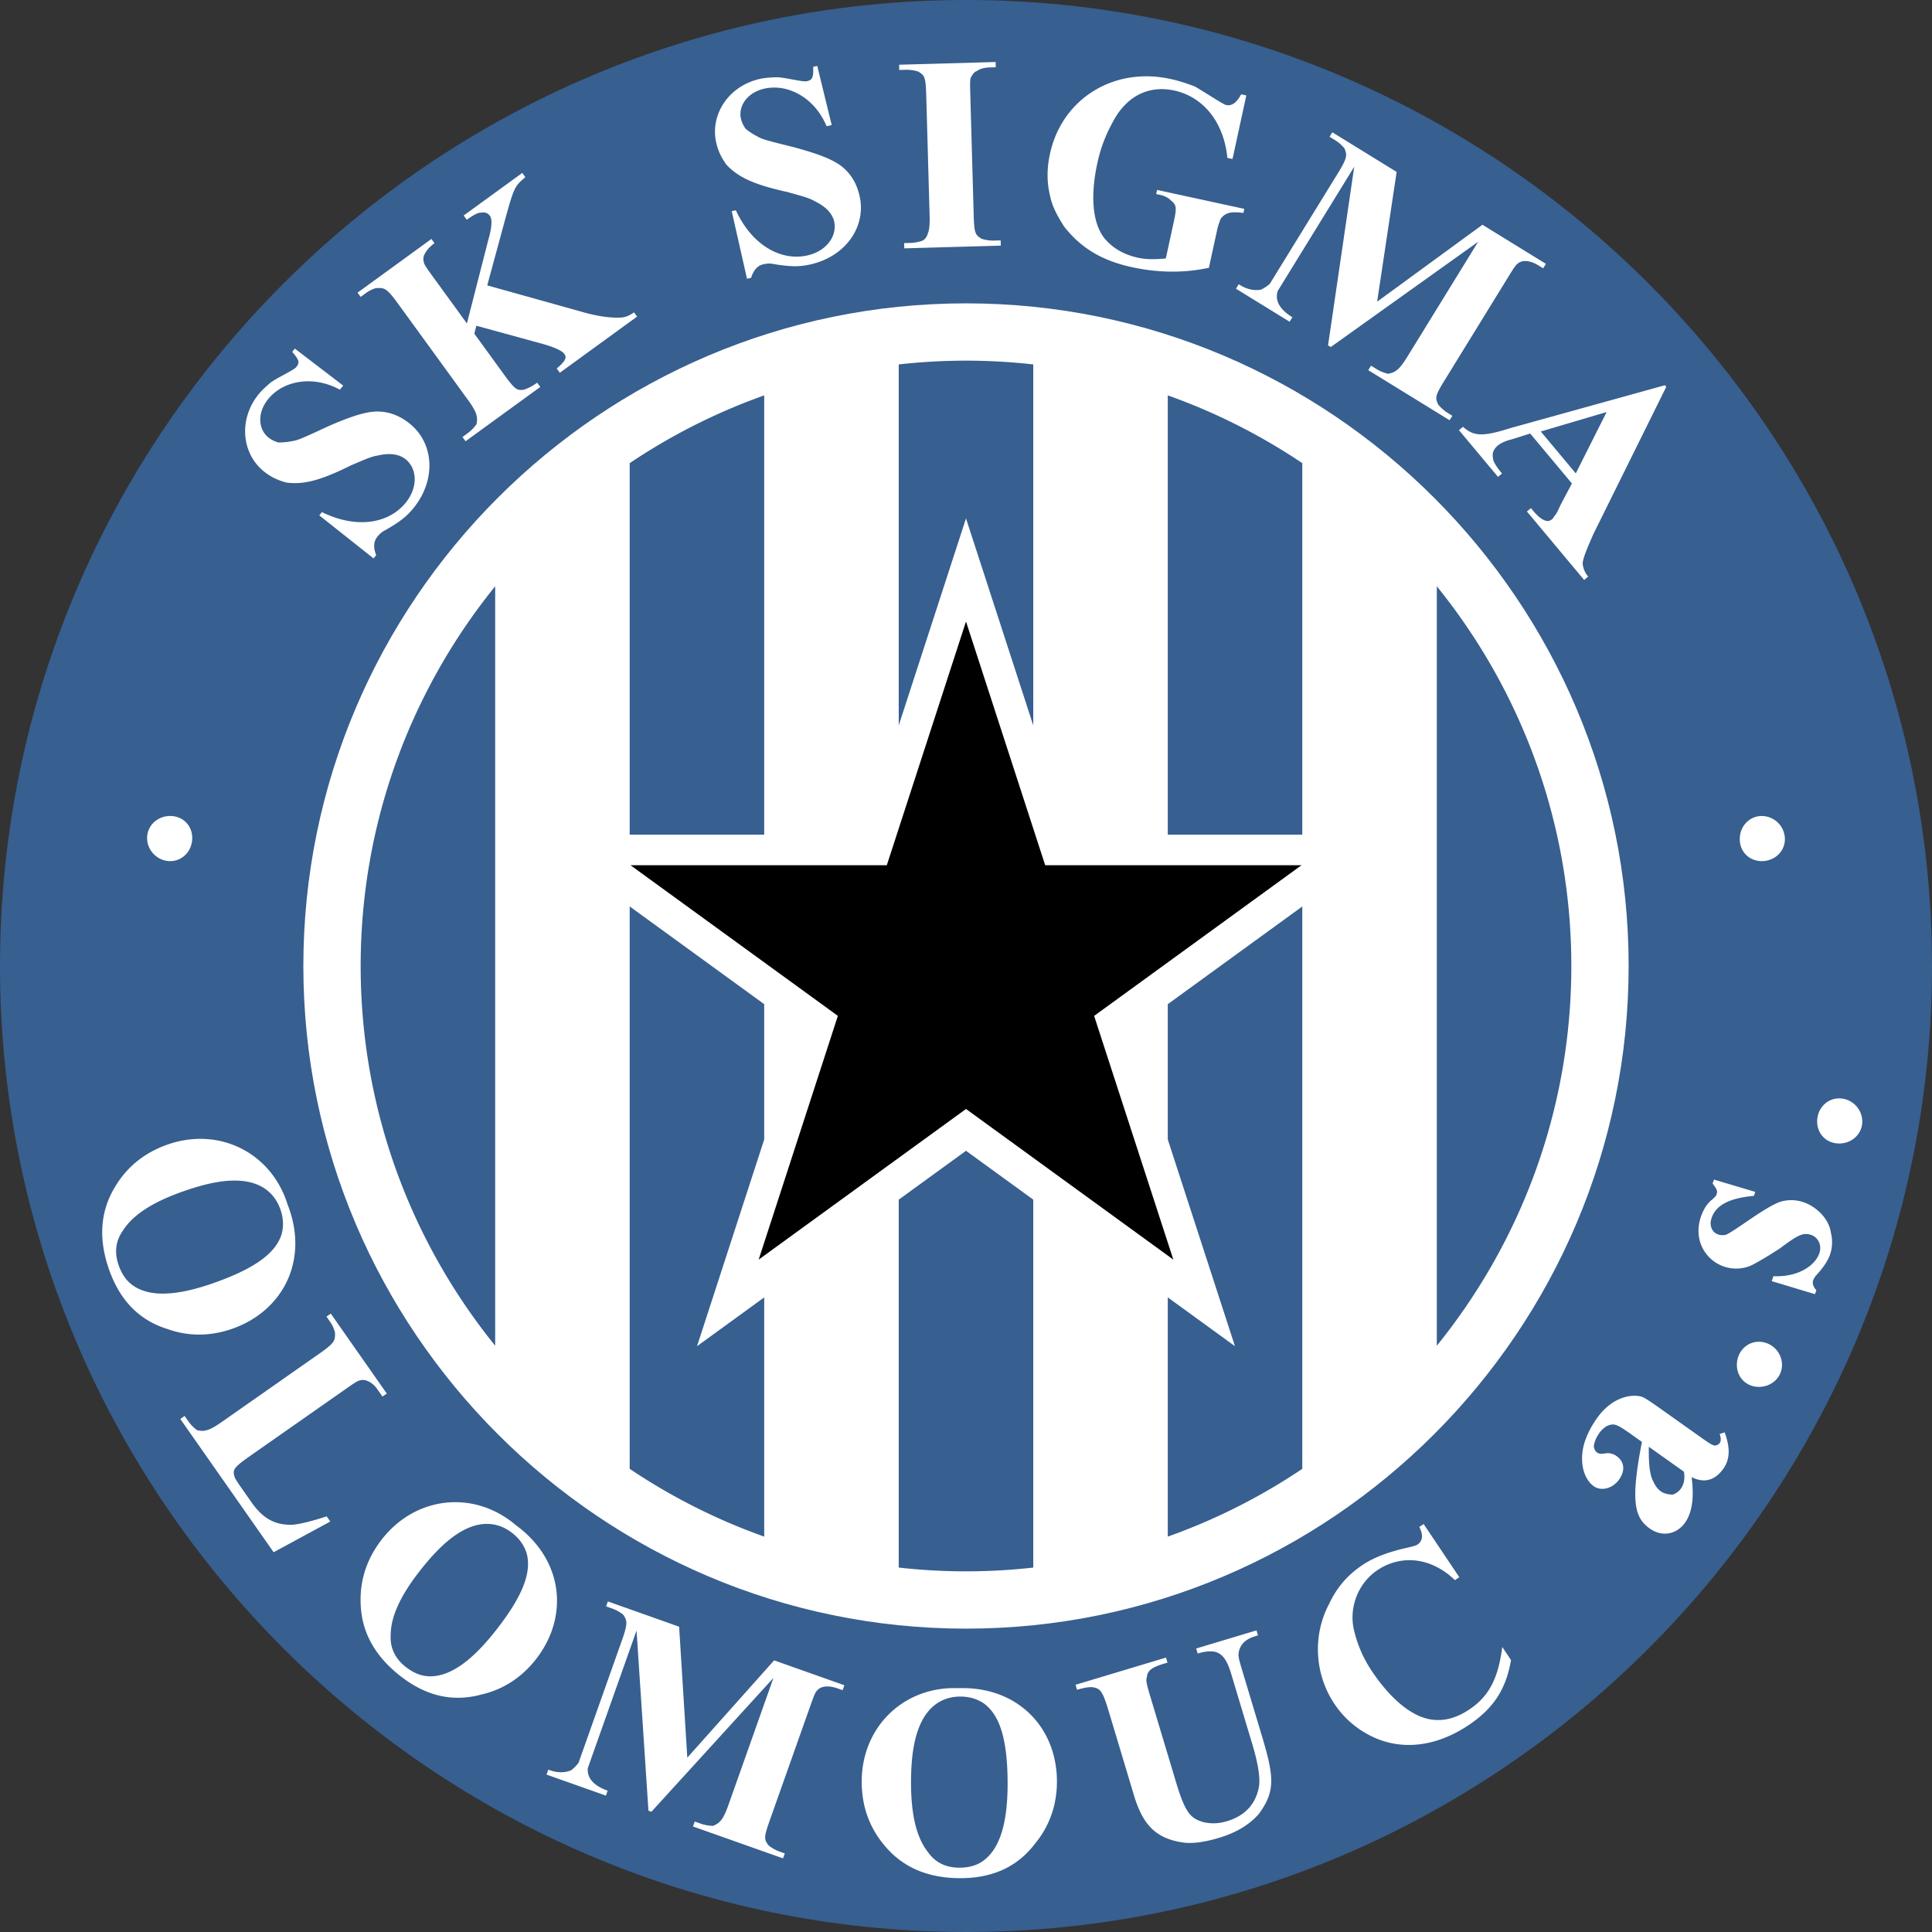
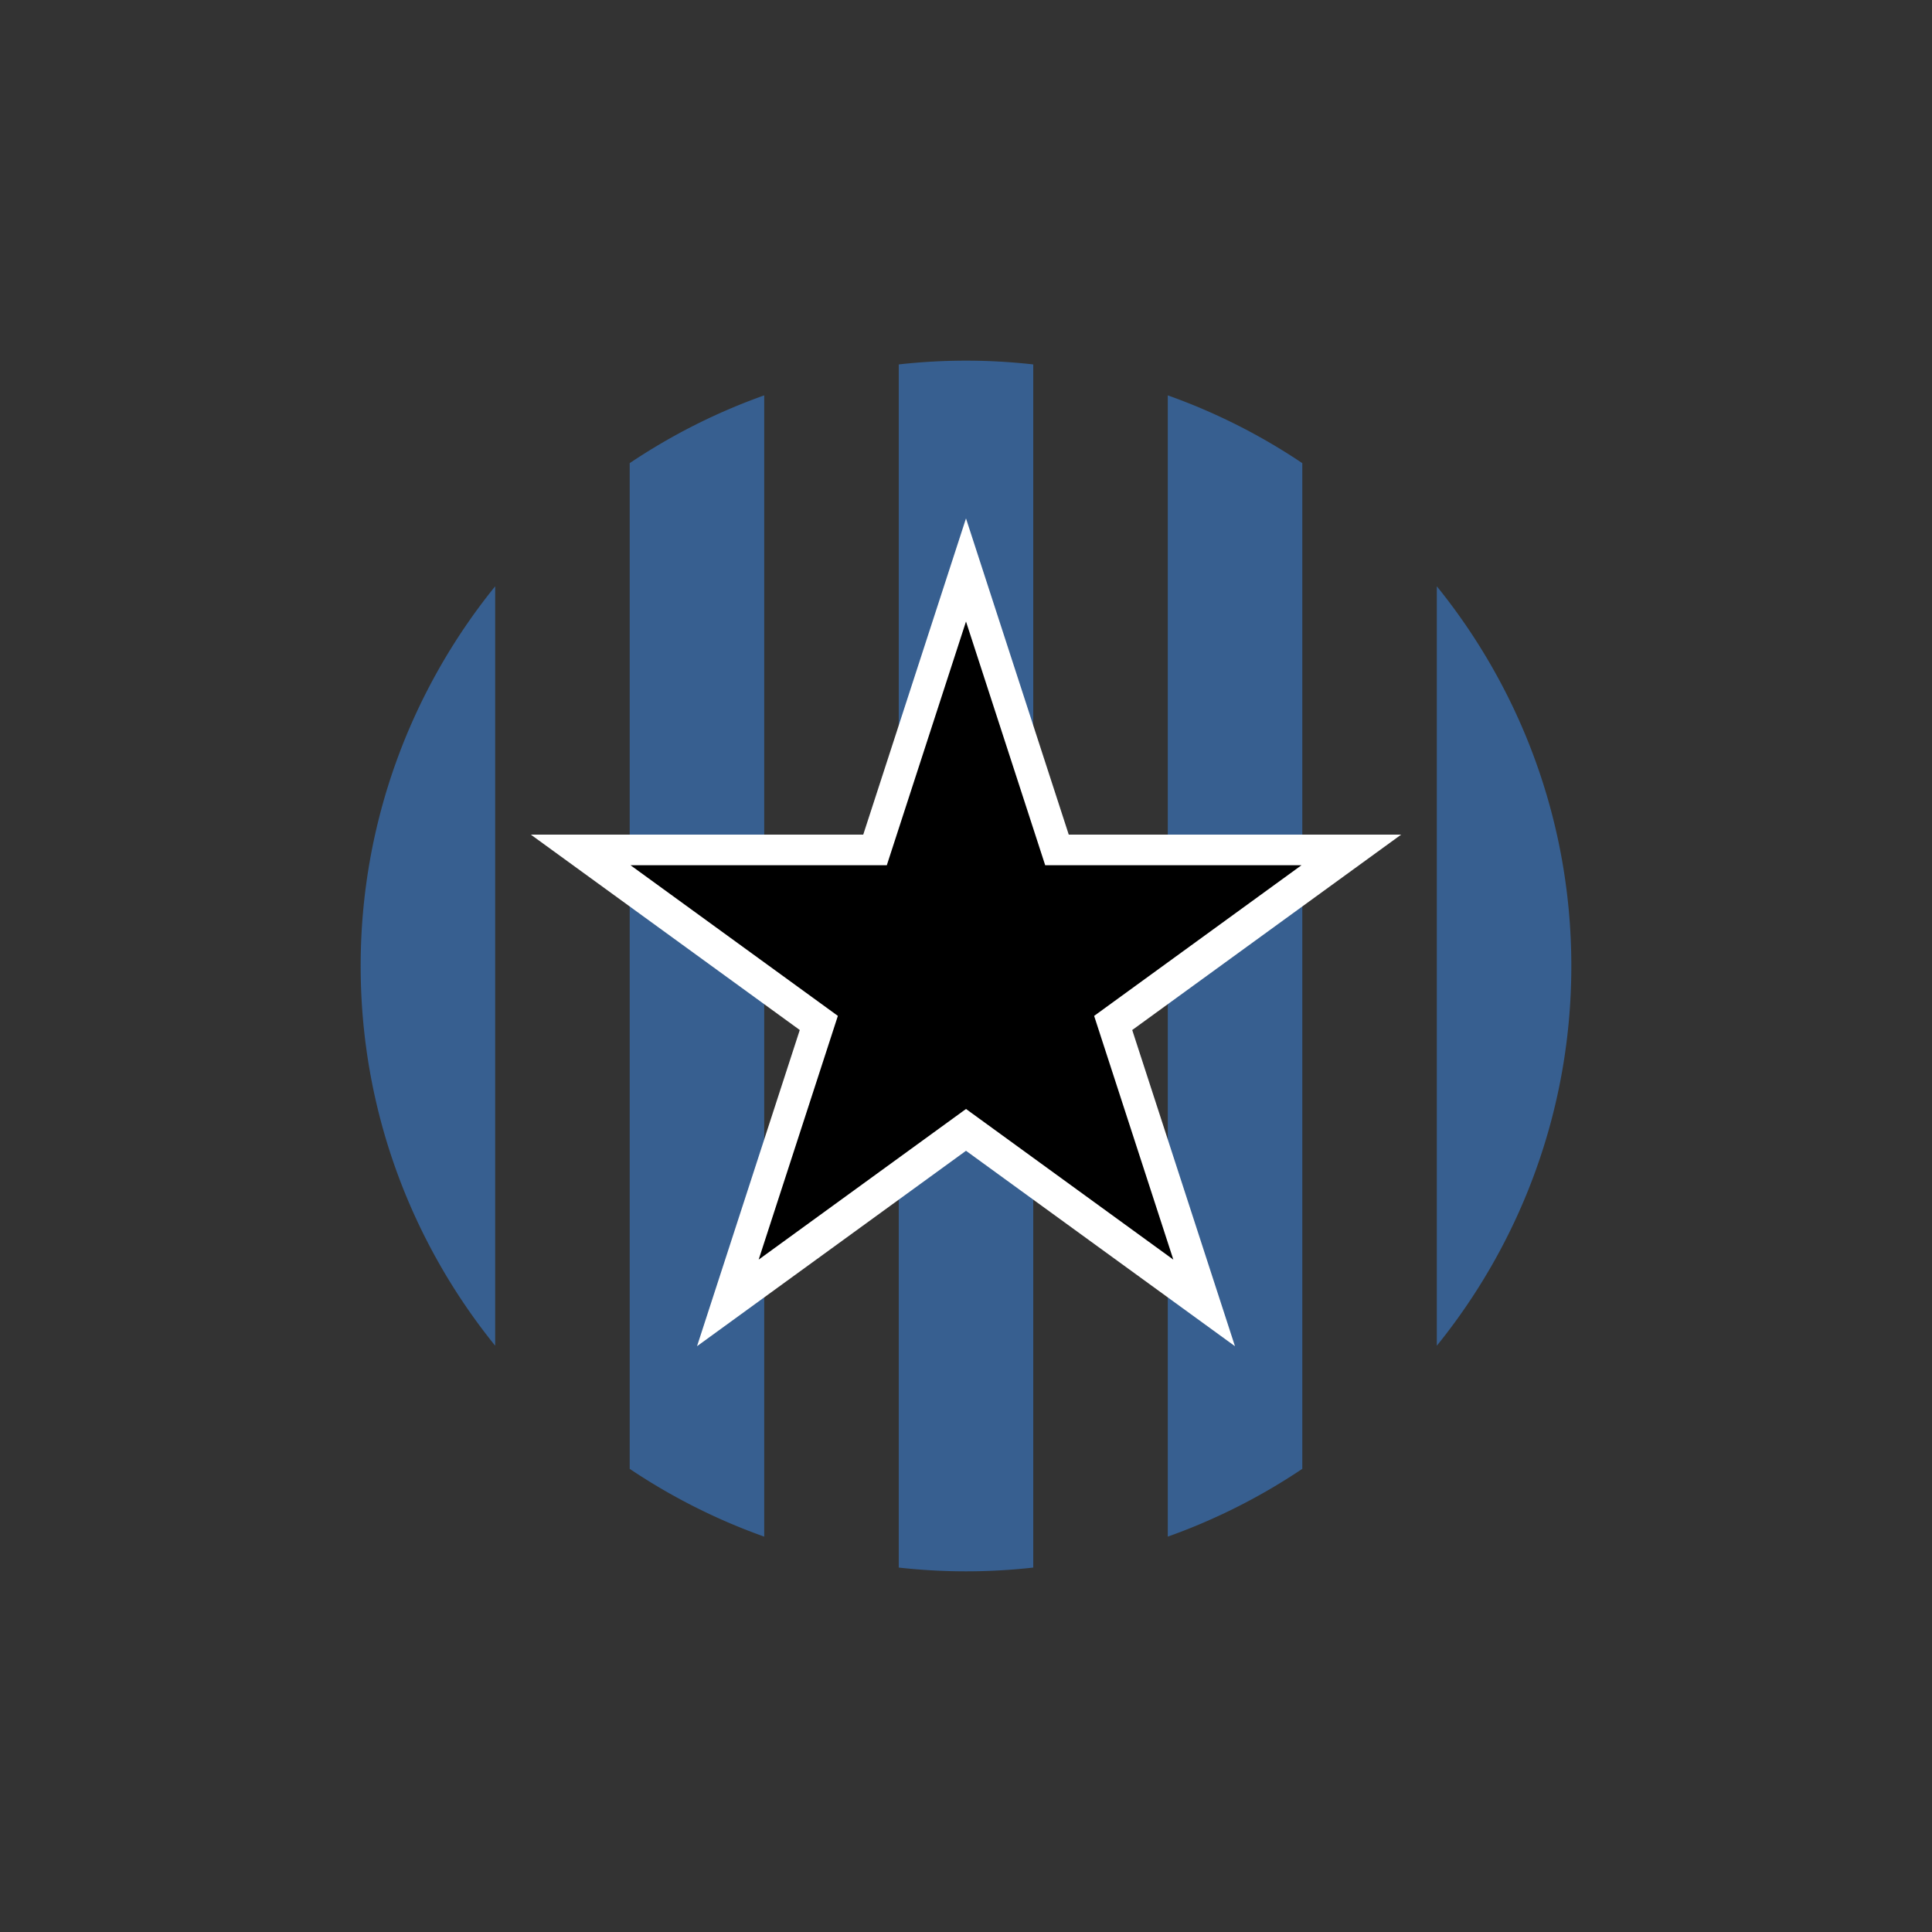
<svg xmlns="http://www.w3.org/2000/svg" width="2500" height="2500" viewBox="0 0 213.994 213.994">
  <rect x="0" y="0" width="213.994" height="213.994" fill="#333333" stroke="none" />
-   <path d="M106.997 0c58.932 0 106.997 48.065 106.997 106.997s-48.065 106.997-106.997 106.997S0 165.929 0 106.997 48.065 0 106.997 0z" fill="#375f90" />
-   <path d="M106.997 33.6c40.425 0 73.396 32.972 73.396 73.397 0 40.425-32.971 73.396-73.396 73.396S33.6 147.422 33.6 106.997c0-40.425 32.971-73.397 73.397-73.397z" fill="#fff" />
  <path d="M106.997 39.947c2.518 0 5.003.144 7.45.417v133.265c-2.447.273-4.932.417-7.45.417s-5.002-.145-7.45-.417V40.364a67.403 67.403 0 0 1 7.45-.417zM84.646 170.201a66.957 66.957 0 0 1-14.899-7.508V51.3a66.911 66.911 0 0 1 14.899-7.507v126.408zm-29.799-21.145c-9.312-11.515-14.899-26.154-14.899-42.059 0-15.905 5.587-30.545 14.899-42.06v84.119zm74.5-105.263a66.89 66.89 0 0 1 14.899 7.507v111.392a66.914 66.914 0 0 1-14.899 7.508V43.793zm29.799 21.145c9.312 11.515 14.899 26.155 14.899 42.06 0 15.904-5.588 30.543-14.899 42.059V64.938z" fill="#375f90" />
  <path d="M125.408 114.088l11.38 35.021-29.79-21.645-29.793 21.645 11.38-35.022-29.792-21.644h36.823l11.38-35.022 11.381 35.022H155.2l-29.792 21.645z" fill="#fff" />
  <path d="M121.189 112.524l8.772 26.994-22.963-16.685-22.966 16.685 8.772-26.997L69.84 95.838h28.385l8.772-26.997 8.772 26.997h28.384l-22.964 16.686z" />
-   <path d="M90.068 7.406l.454-.103 1.6 6.551-.567.128c-1.311-3.16-4.292-4.751-6.901-4.161-1.928.436-2.894 1.966-2.585 3.327.103.453.293.768.483 1.083.443.377.999.728 1.669 1.053.53.237 1.792.548 3.559.983 2.664.709 4.482 1.371 5.507 2.211 1.024.841 1.621 1.898 1.929 3.259.744 3.289-1.476 6.651-5.445 7.549-1.247.283-2.206.261-4.061-.035-.505-.125-.958-.021-1.185.029-.567.128-1.057.597-1.331 1.494l-.454.103-1.692-7.485.453-.102c1.856 3.99 5.091 5.643 7.926 5.002 2.155-.488 3.321-2.182 2.962-3.77-.206-.907-.977-1.686-2.178-2.249-.556-.351-1.566-.6-2.967-.998-4.014-.88-5.518-1.732-6.758-3.001-.52-.717-.926-1.459-1.157-2.48-.692-3.062 1.326-6.259 4.841-7.055.567-.128 1.273-.168 1.866-.183.958.021 2.864.543 3.318.441.568-.128.77-.293.714-1.591zM110.138 26.646l.698-.02.016.582-10.692.3-.016-.581.697-.02a4.36 4.36 0 0 0 1.388-.271c.343-.242.452-.478.559-.83.11-.236.21-.821.18-1.867l-.375-13.365c-.06-2.092-.179-2.205-.889-2.65a4.33 4.33 0 0 0-1.401-.193l-.699.019-.017-.581 10.692-.301.016.582-.695.02c-.582.016-1.043.146-1.385.388-.346.126-.456.361-.678.717-.109.236-.093.817-.064 1.863l.376 13.365c.059 2.092.179 2.205.889 2.651a4.35 4.35 0 0 0 1.4.192zM137.478 10.446l.568.124-1.53 7.044-.568-.123c-.411-4.135-2.808-6.796-5.875-7.462-2.955-.642-5.394.732-6.831 3.514a16.285 16.285 0 0 0-1.693 4.511c-.813 3.75-.57 7.015 1.089 8.683.875.904 2.051 1.517 3.415 1.812.909.198 1.98.192 3.077.074l.889-4.09c.345-1.591.281-1.843-.327-2.332-.292-.301-.721-.513-1.176-.612l-.454-.099.099-.454 9.658 2.097-.099.454c-1.502-.207-2.03.035-2.519.643-.025.113-.237.543-.41 1.339l-.889 4.09c-2.746.593-5.596.57-8.55-.072-3.75-.813-5.889-2.468-7.475-4.478-.711-1.106-1.31-2.188-1.542-3.309-.386-1.512-.406-3.062-.036-4.767 1.307-6.022 6.977-9.669 13.34-8.289 1.023.222 1.907.534 2.677.82.746.4 3.137 1.989 3.479 2.063.567.123 1.095-.119 1.683-1.181zM154.696 19.043l-2.159 14.372 11.664-8.52 7.029 4.328-.304.495-.495-.305c-.495-.305-1.051-.511-1.47-.496a1.195 1.195 0 0 0-.861.289c-.221.137-.525.632-1.074 1.523l-7.01 11.386c-1.097 1.782-1.06 1.941-.709 2.704.236.281.571.624 1.066.929l.495.305-.305.495-9.009-5.547.305-.496.594.366c.496.305.952.45 1.311.533.32-.076.64-.152.921-.388.221-.137.625-.571 1.173-1.462l7.864-12.771-16.326 11.657-.297-.183 2.899-19.788-7.498 12.178-.976 1.584c-.29.914.038 1.935 1.622 2.91l-.305.495-5.94-3.657.305-.496.199.122c.792.488 1.667.618 2.308.465.221-.137.602-.312.944-.647l.853-1.386 6.706-10.891c1.098-1.782.96-2.002.709-2.703a4.3 4.3 0 0 0-1.066-.93l-.594-.366.305-.495 7.126 4.391zM55.962 24.267l-1.994 7.342 11 3.072c1.599.419 2.829.531 3.667.497.582.009 1.12-.239 1.591-.581l.341.47-8.558 6.221-.342-.47c1.06-.915 1.111-1.24.838-1.616-.273-.376-1.128-.761-2.565-1.155l-7.179-1.968-.223.88 3.281 4.514c1.23 1.693 1.461 1.813 2.23 1.685.351-.111.889-.359 1.453-.769l.342.471-8.276 6.015-.342-.471.564-.41c.47-.342.778-.71.992-1.009.051-.325.103-.649-.009-1-.042-.256-.29-.795-.905-1.642l-7.861-10.815c-1.23-1.693-1.487-1.65-2.325-1.617-.256.042-.701.222-1.171.564l-.564.41-.342-.47 8.182-5.947.342.47c-.565.41-.873.778-1.112 1.24-.119.23-.171.555-.06.906.042.257.384.727 1 1.573l3.759 5.172 2.396-9.359c.368-1.274.428-2.18.155-2.557-.273-.375-.599-.427-1.111-.342-.163-.026-.701.222-1.454.769l-.342-.47 6.49-4.716.342.47c-1.152.984-1.246 1.053-2.23 4.643zM32.368 38.975l.289-.365 5.356 4.099-.362.456c-3.002-1.64-6.323-1.009-7.985 1.087-1.228 1.549-1.021 3.345.073 4.212.364.289.709.415 1.055.541.582.016 1.235-.06 1.96-.226.562-.147 1.74-.697 3.389-1.467 2.519-1.119 4.351-1.743 5.676-1.731 1.325.013 2.453.462 3.546 1.329 2.642 2.096 3.022 6.107.494 9.295-.795 1.002-1.555 1.586-3.185 2.52-.471.22-.761.584-.905.766-.361.456-.449 1.128-.101 1.998l-.289.364-6.012-4.768.289-.365c3.948 1.945 7.504 1.203 9.311-1.074 1.373-1.73 1.219-3.782-.057-4.793-.729-.578-1.819-.7-3.106-.386-.653.075-1.596.515-2.938 1.083-3.678 1.832-5.384 2.111-7.146 1.901-.855-.232-1.637-.556-2.457-1.207-2.459-1.95-2.893-5.707-.653-8.531.361-.456.886-.93 1.338-1.313.76-.584 2.573-1.373 2.861-1.737.363-.457.416-.711-.441-1.688zM172.818 55.993l1.292-2.443-4.623-5.531-2.038.644c-.759.179-1.279.463-1.547.687-.446.373-.655.849-.535 1.355-.029.328.329.938 1 1.74l-.446.373-4.324-5.174.446-.374c1.148 1.011 2.041 1.173 5.27.142l17.098-4.742.149.178-8.061 16.282c-.728 1.668-1.143 2.622-1.202 3.277.045.417.166.923.612 1.458l-.446.372-6.337-7.583.446-.372.299.357c.447.535.909.907 1.312 1.025.239.104.491.044.759-.179.089-.075.193-.313.282-.388.089-.076.282-.389.594-1.104zm-2.155-8.199l3.877 4.639 3.414-6.793-7.291 2.154zM195.142 90.382a2.581 2.581 0 0 1 2.558 2.558c0 1.395-1.163 2.441-2.558 2.441s-2.442-1.046-2.442-2.441c0-1.396 1.047-2.558 2.442-2.558zM18.852 95.381c-1.396 0-2.558-1.163-2.558-2.558s1.163-2.442 2.558-2.442c1.395 0 2.441 1.047 2.441 2.442s-1.046 2.558-2.441 2.558zM31.855 133.421c2.389 6.061-.414 11.738-6.114 13.752-2.412.852-4.875.86-7.132.054-3.18-.972-5.316-3.177-6.517-6.575-1.24-3.508-.964-6.565.68-9.242 1.321-2.193 3.242-3.736 5.764-4.627 5.699-2.013 11.524.86 13.319 6.638zm-.799.529c-.621-1.754-2.001-2.869-4.065-3.126-1.806-.225-4.004.183-6.746 1.151-3.288 1.162-5.506 2.562-6.615 4.311-.825 1.155-.986 2.445-.482 3.87.349.986.839 1.676 1.511 2.179 1.826 1.328 4.767 1.275 9.042-.236 5.042-1.782 6.886-3.543 7.479-5.356.277-.961.186-1.915-.124-2.793zM36.185 167.957l.4.572-6.276 3.401-10.338-14.761.476-.334.4.571c.333.476.695.791.991 1.01.324.057.647.114 1 .009.257-.038.8-.276 1.657-.876l10.952-7.67c1.714-1.201 1.676-1.457 1.657-2.295-.105-.353-.209-.705-.542-1.181l-.401-.572.477-.333 6.203 8.856-.477.333-.534-.761c-.333-.477-.695-.791-1.085-.943a1.19 1.19 0 0 0-.905-.076c-.257.038-.733.372-1.59.972l-10.571 7.403c-1.714 1.2-1.934 1.496-1.724 2.2.039.257.372.733.972 1.591l.934 1.333c1.267 1.81 2.639 2.553 4.572 2.476.933-.087 2.247-.44 3.752-.925zM57.143 168.935c5.26 3.845 5.926 10.141 2.187 14.892-1.583 2.009-3.66 3.333-5.998 3.86-3.208.878-6.191.157-9.023-2.072-2.923-2.301-4.324-5.032-4.367-8.173-.057-2.56.743-4.891 2.396-6.992 3.74-4.752 10.199-5.438 14.805-1.515zm-.393.875c-1.461-1.151-3.224-1.355-5.106-.468-1.646.775-3.287 2.295-5.084 4.58-2.158 2.74-3.283 5.11-3.285 7.18-.08 1.417.474 2.593 1.662 3.528.822.647 1.605.968 2.441 1.034 2.252.146 4.709-1.472 7.514-5.035 3.309-4.202 3.925-6.677 3.456-8.525-.28-.961-.867-1.719-1.598-2.294zM75.222 180.178l.906 14.506 9.616-10.778 7.78 2.756-.194.548-.548-.194c-.548-.194-1.134-.279-1.541-.177a1.192 1.192 0 0 0-.781.464c-.187.18-.382.728-.731 1.714l-4.464 12.603c-.699 1.973-.628 2.121-.125 2.792.29.227.689.491 1.237.685l.548.194-.195.547-9.973-3.532.194-.549.658.233c.547.194 1.024.24 1.392.247.297-.142.594-.283.82-.573.187-.18.491-.689.84-1.676l5.008-14.137-13.516 14.824-.329-.117-1.318-19.956-4.775 13.479-.621 1.754c-.092.955.443 1.884 2.196 2.505l-.194.548-6.576-2.33.194-.548.219.078c.877.311 1.76.254 2.354-.029.187-.181.523-.431.788-.831l.543-1.535 4.271-12.055c.698-1.973.518-2.16.125-2.793-.29-.226-.69-.49-1.238-.685l-.657-.233.194-.548 7.893 2.799zM106.14 186.987c6.511-.233 10.929 4.301 10.929 10.347 0 2.558-.814 4.883-2.326 6.744-1.976 2.674-4.767 3.954-8.371 3.954-3.72 0-6.511-1.279-8.487-3.721-1.628-1.977-2.441-4.302-2.441-6.977 0-6.046 4.65-10.58 10.696-10.347zm.233.93c-1.86 0-3.372.93-4.302 2.791-.814 1.628-1.163 3.837-1.163 6.743 0 3.489.582 6.046 1.861 7.674.813 1.163 1.976 1.744 3.488 1.744 1.046 0 1.86-.232 2.558-.698 1.86-1.279 2.791-4.069 2.791-8.604 0-5.348-1.047-7.673-2.558-8.836-.815-.582-1.745-.814-2.675-.814zM119.297 187.167l-.167-.557 10.021-3.011.167.557-.445.133c-1.559.468-1.792.903-1.848 1.526-.156.29.079 1.069.412 2.183l2.844 9.465c1.071 3.562 1.684 3.986 3.142 4.396.769.134 1.504.156 2.506-.145 2.116-.636 3.263-2.074 3.54-3.978.1-.879-.113-2.394-.748-4.51l-2.375-7.906c-.536-1.781-1.148-2.205-1.805-2.371-.513-.089-1.103-.034-1.882.201l-.167-.557 6.68-2.007.167.556-.334.1c-1.114.334-1.759 1.014-1.825 2.005-.011.368.156.925.391 1.704l2.208 7.35c1.372 4.565 1.472 6.113-.331 8.597-.99 1.147-2.415 2.061-4.419 2.664-1.67.502-3.073.681-4.098.503-2.929-.456-4.355-1.969-5.326-5.198l-2.844-9.465c-.669-2.227-.959-2.383-1.728-2.516-.254-.043-.845.012-1.736.281zM157.204 169.129l.483-.324 3.949 5.891-.483.324c-2.748-2.638-6.069-2.791-8.58-1.108-2.125 1.424-3.15 4.071-2.629 6.52.359 1.58.975 3.125 2.011 4.671 2.006 2.994 4.495 5.246 6.979 5.4 1.322.093 2.579-.329 3.834-1.17 2.125-1.424 3.184-3.394 3.627-6.909l.971 1.448c-.541 3.162-1.89 5.326-4.691 7.203-3.573 2.395-7.442 2.889-10.8 1.219a10.376 10.376 0 0 1-4.072-3.569c-2.201-3.284-2.437-7.604-.575-11.092.866-1.84 2.056-3.197 3.698-4.297 1.159-.777 2.609-1.329 4.285-1.752.967-.228 1.579-.358 1.772-.488.579-.388.707-1.033.221-1.967zM187.367 163.611c.291 2.202.08 3.906-.728 5.044-.942 1.327-2.563 1.602-3.891.66-1.707-1.211-2.171-2.967-.881-9.606l-1.138-.808c-1.802-1.278-1.964-1.251-2.747-.951a2.787 2.787 0 0 0-.795.719c-.404.569-.578 1.016-.657 1.529.055.324.177.554.367.688.19.134.446.174.933.091.486-.083.933.092 1.217.294.854.605 1.019 1.578.279 2.621-.672.948-1.942 1.33-2.795.725-1.138-.808-1.63-2.725-1.055-4.741.32-1.056.831-1.976 1.437-2.83 1.548-2.181 3.628-2.701 4.94-2.34.446.174 1.205.712 2.438 1.587l4.457 3.163c1.043.74 1.205.713 1.435.59.162-.028.229-.123.297-.217.134-.189.174-.447-.003-1l.554-.178c.627 1.729.59 2.986-.15 4.028-.944 1.33-2.147 1.618-3.514.932zm-.853-.605l-3.888-2.758c-.009 1.419.021 2.582.349 3.526.272.621.517 1.08.991 1.416.379.269.893.349 1.312.361.392-.15.688-.367.89-.652.337-.473.484-1.082.346-1.893zM194.823 148.616a2.58 2.58 0 0 1 2.558 2.558c0 1.395-1.163 2.441-2.558 2.441-1.395 0-2.442-1.046-2.442-2.441 0-1.395 1.047-2.558 2.442-2.558zM189.691 131.092l.155-.438 4.573 1.364-.154.439c-3.057.279-4.249 1.215-4.674 2.421-.31.877.046 1.619.704 1.851.329.116.587.083.844.05 1-.387 4.616-3.304 6.241-3.718a4.195 4.195 0 0 1 2.425.114c1.426.502 2.8 1.85 2.995 3.397a4.194 4.194 0 0 1-.114 2.425c-.232.658-.76 1.458-1.547 2.29-.225.291-.302.51-.302.51-.116.329-.012.735.349 1.109l-.154.438-4.793-1.441.193-.549c2.793.121 4.618-1.208 5.081-2.524.31-.878-.117-1.767-.884-2.038-.878-.309-1.471-.025-3.482 1.485-1.599 1.039-2.675 1.646-3.269 1.931-1 .388-1.993.408-2.979.06-1.974-.695-3.407-2.926-2.48-5.558.232-.658.612-1.387 1.283-1.891.187-.181.374-.36.412-.471.152-.437.08-.585-.423-1.256zM203.714 121.659a2.581 2.581 0 0 1 2.558 2.558c0 1.395-1.163 2.441-2.558 2.441s-2.441-1.047-2.441-2.441c0-1.395 1.046-2.558 2.441-2.558z" fill="#fff" />
</svg>